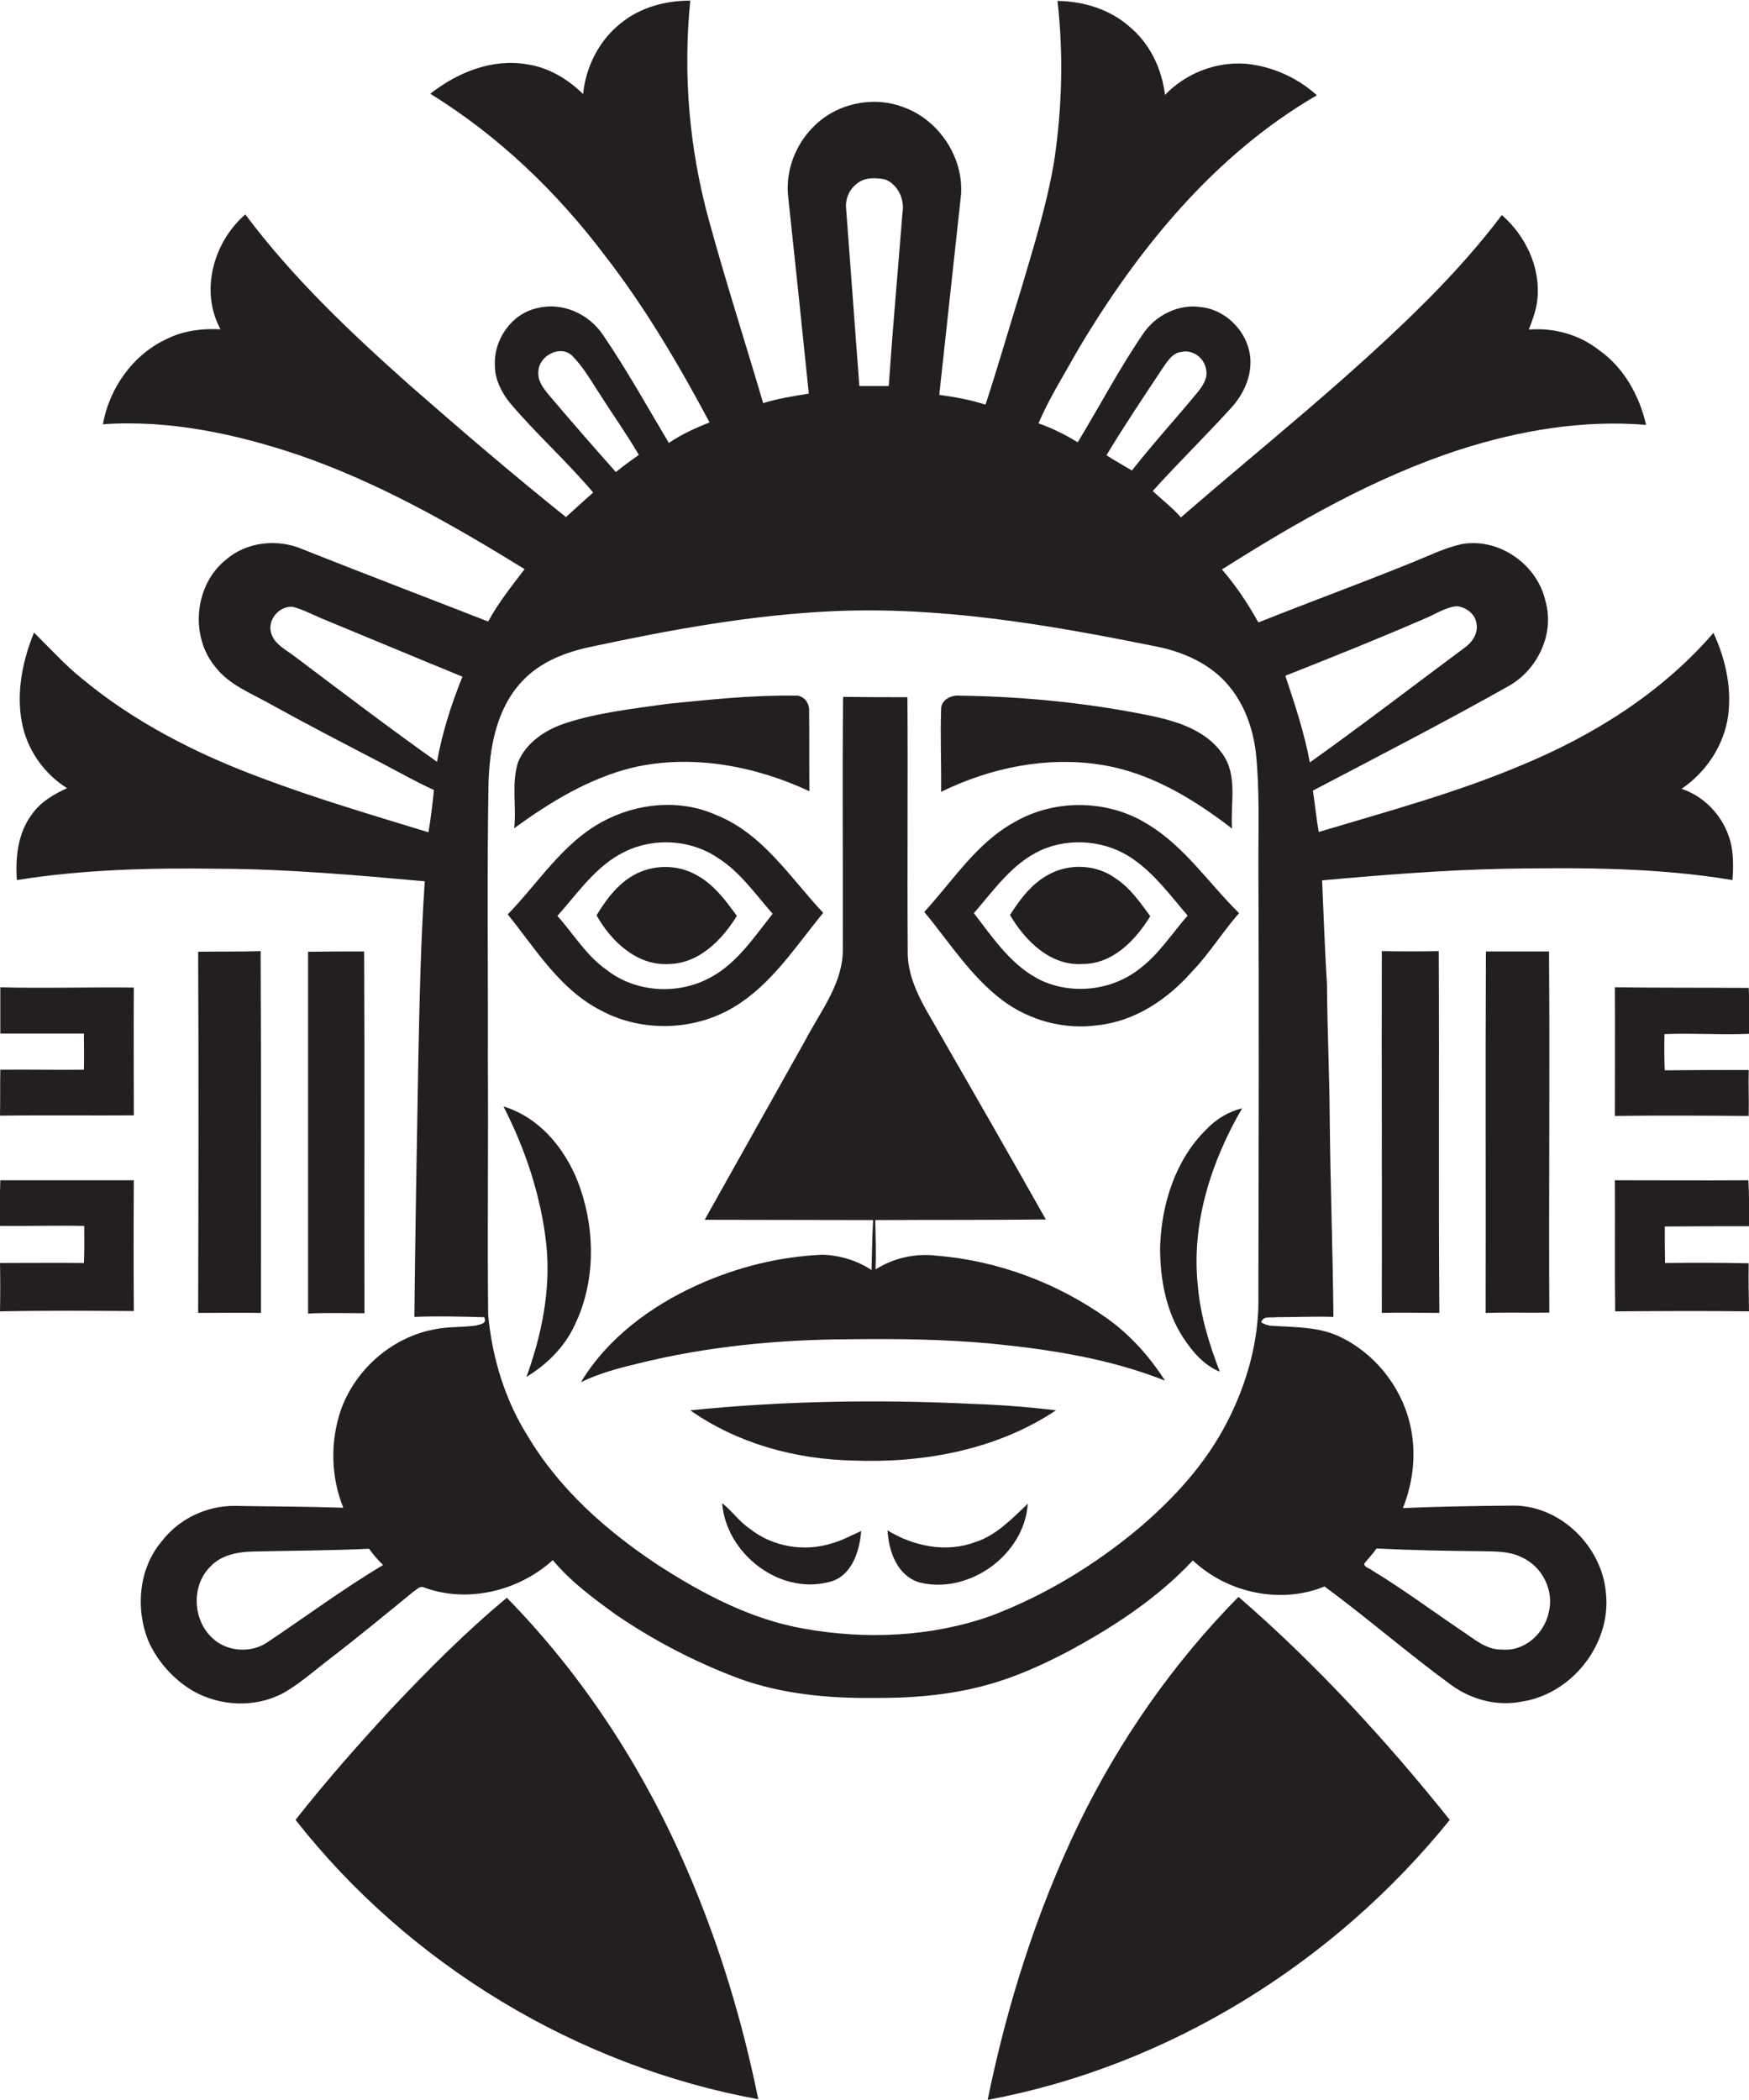
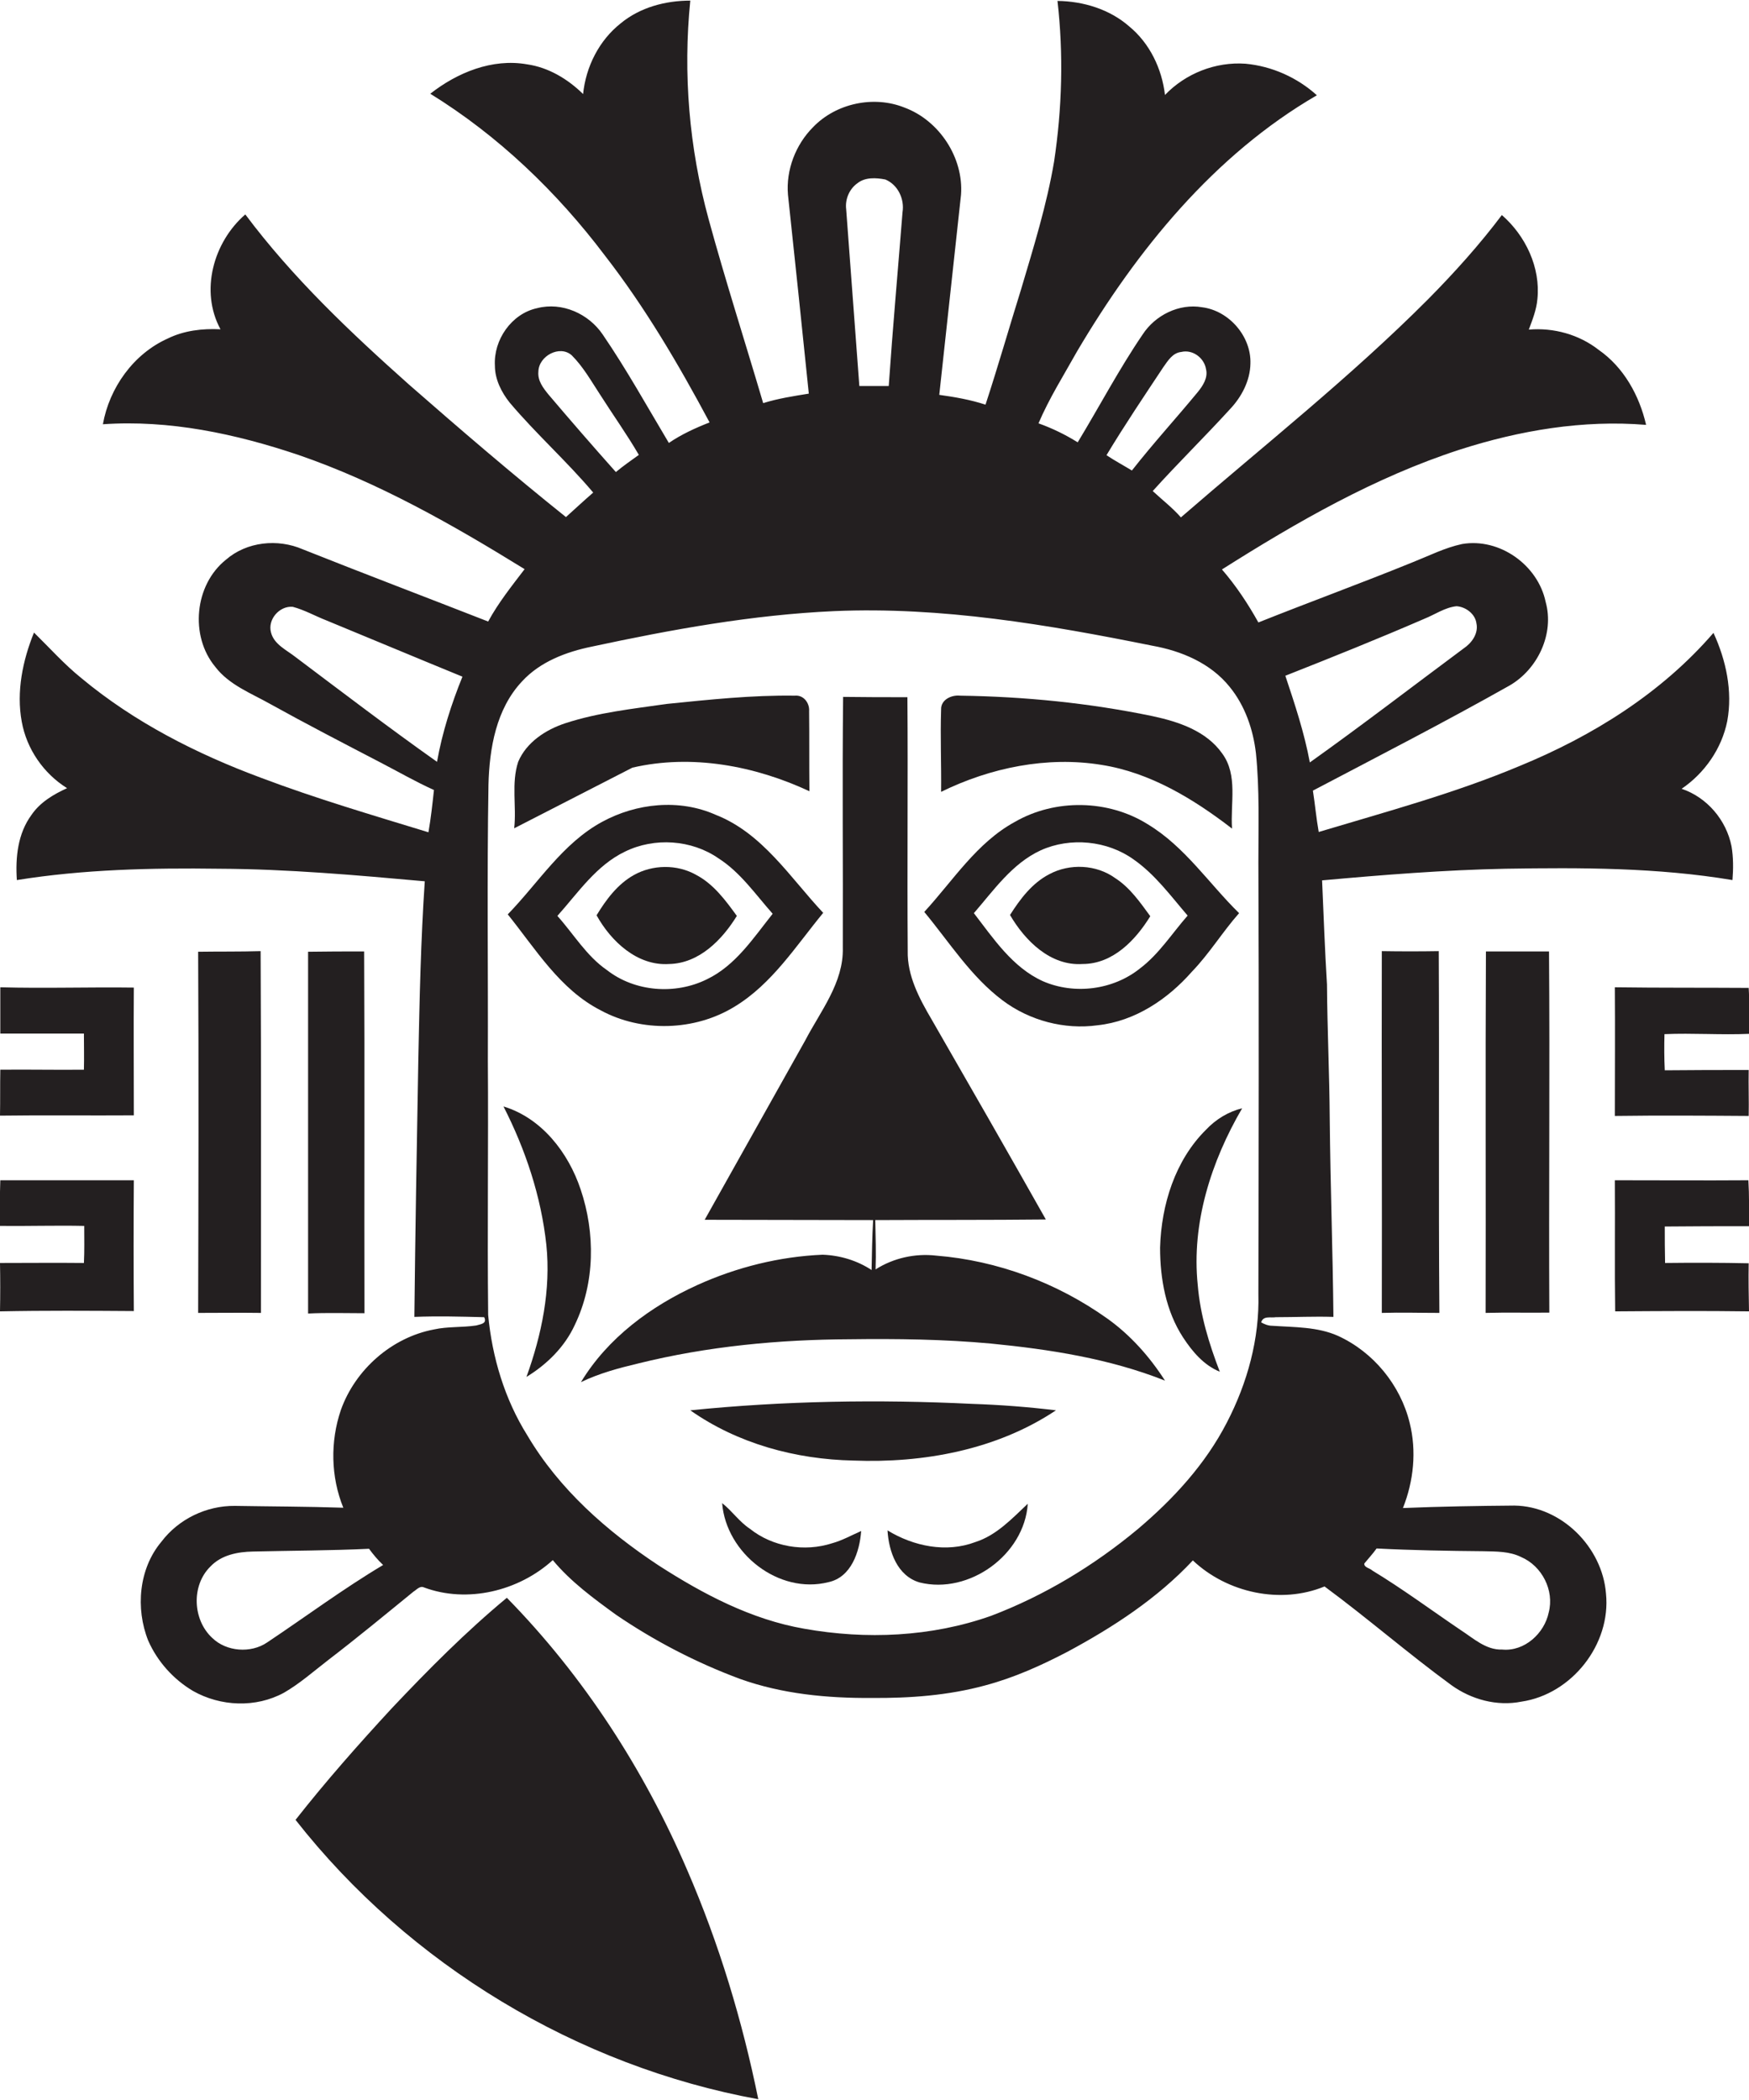
<svg xmlns="http://www.w3.org/2000/svg" version="1.1" id="Layer_1" x="0px" y="0px" viewBox="0 0 571.1 685.5" enable-background="new 0 0 571.1 685.5" xml:space="preserve">
  <g>
    <path fill="#231F20" d="M494.5,491.5c-12.1,0.1-24.3,0.3-36.4,0.8c3.5-8.8,4.5-18.6,2.2-27.8c-3-12.3-11.8-23.1-23.4-28.4   c-6.7-3-14.3-2.8-21.5-3.3c-1.3,0-2.5-0.5-3.6-1.1c0.7-2.3,3.1-1.4,4.8-1.7c6.3,0,12.5-0.3,18.8-0.1c-0.2-21.5-1-43-1.2-64.5   c-0.1-14.7-0.8-29.3-0.9-44c-0.7-11.3-1.1-22.7-1.6-34c19.9-1.8,39.9-3.4,59.9-3.8c24.7-0.4,49.6-0.4,74.1,3.7   c0.3-3.7,0.3-7.4-0.3-11c-1.7-8.6-8-16-16.3-18.8c7.5-5.1,13.1-13.1,14.9-22.1c1.8-9.8-0.4-19.9-4.5-28.8   c-17,19.7-39.5,33.7-63.4,43.5c-21.2,8.9-43.5,14.9-65.5,21.5c-0.8-4.5-1.2-9-1.9-13.5c21.5-11.3,43.1-22.4,64.2-34.3   c9.2-5.3,14.7-16.9,11.8-27.3c-2.5-12-15-21-27.3-18.9c-5.6,1.2-10.7,3.8-16,5.9c-16.7,6.8-33.7,13-50.5,19.7   c-3.4-6.1-7.3-12-11.9-17.3c24.5-15.5,49.9-30.1,77.6-39.1c19.6-6.3,40.3-9.8,60.9-8.1c-2.2-9.6-7.3-18.8-15.5-24.5   c-6.4-5-14.7-7.3-22.8-6.6c1.2-3.2,2.5-6.5,2.8-9.9c1.1-10.4-3.9-20.8-11.6-27.5c-7.3,9.7-15.5,18.8-24,27.4   c-25.4,25.5-53.7,47.8-80.8,71.3c-2.8-3.2-6.1-5.7-9.2-8.6c8.2-9.1,16.9-17.6,25.2-26.7c3.8-4,6.6-9.3,6.7-14.9   c0.3-8.9-7-17.3-15.8-18.4c-7.5-1.3-15.3,2.6-19.4,8.9c-7.7,11.3-14.1,23.5-21.2,35.2c-4-2.5-8.3-4.6-12.8-6.2   c3.5-8.2,8.3-15.8,12.6-23.5c19.5-33,44.7-64.1,78.3-83.6c-6.4-5.8-14.7-9.5-23.3-10.3c-9.8-0.7-19.6,3.2-26.3,10.2   c-1-8.6-5-16.9-11.7-22.4c-6.4-5.6-15-8.2-23.4-8.3c2,17.4,1.5,35.1-1.1,52.4c-2.4,14.2-6.7,28-10.8,41.8   c-3.9,12.5-7.5,25.1-11.6,37.6c-4.9-1.6-10-2.5-15.1-3.2c2.4-21.8,4.7-43.5,7.1-65.3c0.9-12.1-7.1-24.3-18.5-28.5   c-10-4-22.3-1.4-29.8,6.4c-5.7,5.7-8.9,14-8.2,22.1c2.3,21.6,4.6,43.3,6.8,64.9c-5,0.8-10.1,1.6-14.9,3.1   c-5.9-20-12.3-39.9-17.8-60C225,48.2,223,24,225.4,0.2c-8.1,0-16.4,2.2-22.7,7.4c-7.1,5.6-11.4,14.2-12.3,23.1   c-5-4.9-11.3-8.7-18.3-9.7c-11.4-2-22.8,2.7-31.6,9.6c22.2,13.7,41.3,32,57,52.8c13.2,17,24.1,35.6,34.2,54.5   c-4.6,1.8-9.2,3.9-13.3,6.7c-7.1-11.9-13.8-24-21.6-35.4c-4.6-6.8-13.3-10.7-21.4-8.6c-8.4,1.8-14.3,10.4-13.8,18.8   c0,4.4,2.1,8.6,4.8,12c8.6,10.2,18.7,19.2,27.3,29.4c-3,2.6-5.9,5.3-8.9,8c-17.5-14-34.5-28.6-51.3-43.3   C114.3,108.4,95.5,90.6,80.1,70c-10.4,9-14.9,25-8.1,37.5c-5.9-0.3-11.9,0.4-17.2,3c-11.2,5-19.1,16.1-21.2,28   c21.7-1.5,43.3,3.1,63.8,10c26.2,9,50.4,22.8,73.9,37.3c-4.2,5.5-8.6,11-11.9,17.1c-20.2-7.9-40.5-15.6-60.6-23.6   c-8.1-3.5-18.2-2.5-25,3.4c-10.3,8.2-11.9,24.9-3.5,35c4.5,5.9,11.7,8.6,17.9,12.1c11.9,6.6,23.9,12.8,36,19.1   c5.8,3,11.5,6.3,17.5,9c-0.5,4.6-1,9.2-1.8,13.8c-18.3-5.6-36.7-11-54.7-17.8c-21-7.8-41.3-18.1-58.6-32.5   c-5.6-4.5-10.4-9.9-15.5-14.9c-3.7,9.1-5.8,19.3-4,29.1c1.6,8.9,7.1,16.9,14.8,21.7c-4.4,2-8.8,4.6-11.6,8.7   c-4.5,6.1-5.3,13.9-4.8,21.3c21.8-3.5,44-4,66.1-3.7c22.4,0.1,44.8,2.1,67.1,4.1c-1.3,19.2-1.7,38.5-2.1,57.7   c-0.5,28.2-1,56.4-1.3,84.5c7.6-0.3,15.2-0.1,22.8,0.1c1.1,2.2-1.4,2.3-2.6,2.7c-4.6,0.7-9.3,0.3-13.8,1.3   c-13.8,2.6-25.7,13.1-30.4,26.3c-3.5,10.3-3.3,21.8,0.8,31.9c-11.8-0.4-23.6-0.4-35.4-0.6c-9.3-0.1-18.4,4.3-24,11.7   c-7.4,8.8-8.5,21.8-4.3,32.3c3,6.8,8.2,12.6,14.6,16.4c9,5.1,20.5,5.6,29.7,0.6c5.2-3,9.7-7,14.5-10.7c9.4-7.2,18.6-14.8,27.8-22.3   c1-0.6,2.1-2,3.4-1.4c14.2,5.3,31,1.2,42.1-8.9c5.8,7,13.3,12.5,20.6,17.8c12.6,8.6,26.3,15.7,40.6,21c13.7,4.9,28.4,6.3,42.9,6.2   c12.4,0.1,25-0.8,37.1-4.1c9.4-2.5,18.3-6.5,26.9-11c14.9-8,29.3-17.4,40.9-29.8c11.2,10.6,28.7,14.4,43,8.5   c14.1,10.4,27.3,21.9,41.4,32.2c6.5,4.7,14.9,7,22.9,5.4c16.4-2.4,29.3-18.7,27.6-35.3C523.2,505.1,509.9,491.7,494.5,491.5z    M465.1,202c3.5-1.4,6.7-3.7,10.5-4.1c3,0.2,6.1,2.5,6.5,5.6c0.7,3.3-1.5,6.4-4.2,8.2c-16.7,12.4-33.2,25.1-50.2,37.2   c-1.8-9.7-4.9-19-8-28.3C434.9,214.6,450.1,208.5,465.1,202z M142.7,248.7c-15.7-11.1-30.9-22.7-46.2-34.2c-2.9-2.3-7-4.1-8-8   c-1.2-4.3,2.8-8.8,7.1-8.4c3.8,1,7.3,3,10.9,4.4c14.8,6.1,29.6,12.3,44.5,18.4C147.4,229.8,144.4,239.1,142.7,248.7z M87.2,536.2   c-5.3,3.6-13.3,3-17.9-1.5c-6.4-5.9-6.9-17.1-0.6-23.3c3.6-3.8,8.9-4.8,13.9-4.9c12.6-0.3,25.3-0.3,37.9-0.9   c1.4,1.9,2.9,3.7,4.6,5.3C112,518.7,99.8,527.8,87.2,536.2z M379.9,119.8c1.5-2.1,3-4.6,5.8-4.9c3.7-0.9,7.5,1.9,8.1,5.6   c0.7,2.8-1,5.4-2.7,7.5c-7.1,8.6-14.6,16.8-21.5,25.6c-2.8-1.7-5.6-3.2-8.3-5C367.2,138.8,373.6,129.3,379.9,119.8z M280,59.8   c2.5-2,6.1-1.8,9.1-1.2c4.1,1.7,6.3,6.4,5.6,10.7c-1.5,18.9-3.2,37.8-4.5,56.7c-3.2,0-6.4,0-9.6,0c-1.4-19.2-2.9-38.5-4.3-57.7   C275.9,65.1,277.3,61.7,280,59.8z M179.1,128.8c-1.7-2.1-3.6-4.5-3.3-7.5c0.1-5.1,7-8.8,10.9-5.3c3.8,3.8,6.4,8.5,9.3,12.9   c4.2,6.6,8.7,12.9,12.6,19.6c-2.5,1.8-5.1,3.6-7.5,5.6C193.7,145.8,186.4,137.4,179.1,128.8z M410.9,422.4   c0.4,14.6-3.6,29.1-10.3,42c-7,13.6-17.5,25-29.1,34.8c-14.3,11.9-30.5,21.7-47.9,28.3c-19.5,6.9-40.8,7.8-61,4.2   c-17.3-3-33-11.3-47.6-20.7c-16.8-11.1-32.4-24.8-42.8-42.4c-7.4-11.8-11.5-25.5-12.8-39.3c-0.3-27.7,0.1-55.4-0.1-83.1   c0.1-30-0.3-60,0.2-90c0.3-11.9,2.5-24.8,11-33.8c5.9-6.4,14.4-9.6,22.7-11.3c26.1-5.6,52.5-10.4,79.2-11.6   c35-1.5,69.7,4.4,103.9,11.3c9.5,1.7,19,5.7,25.2,13.4c5,6.1,7.7,13.9,8.6,21.7c1.2,11.8,0.8,23.7,0.8,35.5   C411.1,328.4,411,375.4,410.9,422.4z M505.7,526.4c-1.4,6.8-7.9,12.8-15.2,12.1c-5.3,0.2-9.4-3.7-13.6-6.4   c-9.6-6.5-18.9-13.4-28.8-19.4c-0.8-0.8-2.8-1-2.6-2.3c1.3-1.6,2.8-3.2,4-4.9c11.6,0.6,23.3,0.8,34.9,0.9c4.1,0.1,8.5,0,12.3,1.9   C503.5,511.2,507.6,519.2,505.7,526.4z" />
-     <path fill="#231F20" d="M206.5,250.6c19.4-4.5,40-0.6,57.8,7.7c-0.1-8.7,0-17.4-0.1-26.1c0.2-2.7-1.8-5.4-4.7-5.1   c-14-0.2-27.9,1.3-41.8,2.7c-11.1,1.6-22.4,2.8-33.1,6.3c-6.4,2.1-12.7,6.2-15.4,12.6c-2.3,7-0.5,14.5-1.3,21.7   C179.5,261.9,192.3,254.1,206.5,250.6z" />
+     <path fill="#231F20" d="M206.5,250.6c19.4-4.5,40-0.6,57.8,7.7c-0.1-8.7,0-17.4-0.1-26.1c0.2-2.7-1.8-5.4-4.7-5.1   c-14-0.2-27.9,1.3-41.8,2.7c-11.1,1.6-22.4,2.8-33.1,6.3c-6.4,2.1-12.7,6.2-15.4,12.6c-2.3,7-0.5,14.5-1.3,21.7   z" />
    <path fill="#231F20" d="M361.5,430.4c-16.3-11.6-35.8-18.9-55.8-20.5c-6.9-0.8-14,0.8-19.8,4.5c0.2-5.3,0-10.7-0.1-16.1   c18.5-0.1,37.1,0,55.7-0.2c-12.3-21.8-24.8-43.6-37.3-65.3c-4-6.8-8-14.3-7.8-22.4c-0.2-27.6,0.1-55.2-0.1-82.8c-7,0-14,0-21-0.1   c-0.3,27.3,0,54.6-0.1,81.9c0.3,11.4-7.3,20.7-12.3,30.3c-10.9,19.5-21.9,39-32.8,58.5c18.3,0,36.7,0.1,55,0.1   c-0.3,5.4-0.4,10.9-0.5,16.3c-4.7-3.1-10.3-4.8-16-5c-14.1,0.6-28.1,4.1-40.9,9.9c-15.2,6.9-29.3,17.3-38,31.7   c6-2.9,12.4-4.6,18.7-6.1c22.6-5.6,45.9-7.8,69.1-7.9c15.3-0.2,30.7,0,46,1.4c19.3,1.9,38.7,4.9,56.9,12.1   C375.4,442.9,369.1,435.8,361.5,430.4z" />
    <path fill="#231F20" d="M359.7,249.7c15.9,2.5,30,11.1,42.6,20.8c-0.6-8.2,2-17.4-3.2-24.5c-5.2-7.4-14.3-10.4-22.7-12.2   c-20.7-4.3-41.8-6.4-62.9-6.7c-2.8-0.3-6.3,1.3-6.2,4.5c-0.3,9,0.1,17.9,0,26.9C323.4,250.6,341.9,246.8,359.7,249.7z" />
    <path fill="#231F20" d="M196.1,329.8c13.4,7.3,30.8,6.8,43.8-1.2c12.2-7.4,20-19.8,28.9-30.6c-10.8-11.5-19.8-26-35.1-32   c-11.9-5.3-25.9-3.8-37.1,2.3c-12.9,7-20.8,19.9-30.8,30.2C174.9,309.8,182.8,323,196.1,329.8z M204.1,278   c9.6-4.7,21.7-3.9,30.5,2.2c7.2,4.6,12.1,11.8,17.7,18.1c-6.3,7.9-12.1,16.9-21.5,21.4c-10.3,5.1-23.5,4.1-32.6-3   c-6.7-4.6-10.9-11.8-16.2-17.7C188.8,291.4,194.7,282.5,204.1,278z" />
    <path fill="#231F20" d="M327.4,326.6c8.8,6.6,20.2,9.6,31,8.1c12.2-1.3,22.9-8.5,30.8-17.5c5.7-5.9,10-13,15.4-19.1   c-9.9-9.7-17.7-21.7-29.8-29c-12.9-8.1-30.2-8.4-43.4-0.8c-12.5,6.8-20.2,19.2-29.6,29.4C310,307.6,317,318.8,327.4,326.6z    M339.8,277.6c9.7-4.4,21.8-3.2,30.4,3c7,4.9,12.1,11.9,17.6,18.3c-5.1,5.8-9.3,12.5-15.5,17.2c-8.8,7.1-21.5,8.7-31.8,4.2   c-9.9-4.5-16.1-13.9-22.5-22.2C324.5,290.6,330.5,281.9,339.8,277.6z" />
    <path fill="#231F20" d="M218.5,314.7c9.8-0.2,17.3-7.9,22.1-15.7c-3.7-5.1-7.6-10.4-13.3-13.4c-6.2-3.5-14.2-3.4-20.4,0.1   c-5.3,3-9,8-12.1,13.1C199.5,307.3,208.1,315.4,218.5,314.7z" />
    <path fill="#231F20" d="M353.5,314.7c9.9,0,17.3-7.8,22.1-15.6c-3.3-4.5-6.6-9.3-11.4-12.4c-6.2-4.5-14.9-4.9-21.6-1.3   c-5.6,2.9-9.5,8.1-12.8,13.3C334.7,307.1,343,315.4,353.5,314.7z" />
    <path fill="#231F20" d="M85.2,428.6c0-39.4,0.1-78.7-0.1-118.1c-6.8,0.2-13.6,0.1-20.4,0.2c0.2,39.3,0.1,78.6,0,117.9   C71.5,428.6,78.4,428.5,85.2,428.6z" />
    <path fill="#231F20" d="M118.9,310.6c-6.1,0-12.2,0-18.3,0.1c0,39.4,0,78.7,0,118.1c6.1-0.3,12.3-0.1,18.4-0.1   C118.9,389.3,119.1,349.9,118.9,310.6z" />
    <path fill="#231F20" d="M469.8,310.5c-6.2,0.1-12.4,0.1-18.6,0c-0.1,39.4,0.1,78.8,0,118.1c6.3-0.2,12.5,0,18.8,0   C469.7,389.3,470,349.9,469.8,310.5z" />
    <path fill="#231F20" d="M505.8,310.6c-6.9,0-13.7,0-20.6,0c-0.2,39.3,0,78.7-0.1,118c6.9-0.2,13.9,0,20.8-0.1   C505.7,389.2,506.1,349.9,505.8,310.6z" />
    <path fill="#231F20" d="M0.1,322.3c0,5,0,10,0,15.1c9.1,0,18.2,0,27.3,0c0,3.9,0.1,7.9,0,11.8c-9.1,0.1-18.2-0.1-27.3,0   c-0.1,5,0,10-0.1,15c14.6-0.2,29.1,0,43.7-0.1c0-13.9-0.1-27.8,0-41.7C29.2,322.2,14.7,322.7,0.1,322.3z" />
    <path fill="#231F20" d="M527.3,322.3c0.1,14,0,28,0,42c14.6-0.2,29.1-0.1,43.7,0c0.1-5-0.1-10,0-15c-9.1,0-18.3,0-27.4,0.1   c-0.2-4-0.2-7.9-0.1-11.8c9.2-0.4,18.4,0.3,27.7-0.1c-0.1-5,0.1-10-0.2-15C556.4,322.4,541.9,322.5,527.3,322.3z" />
    <path fill="#231F20" d="M189.6,388.3c-4-12-12.7-23.3-25.2-27.1c7.2,14.1,12.3,29.4,14,45.2c1.5,14.6-1.5,29.3-6.5,43.1   c6.7-4.1,12.5-9.8,15.8-17C194.3,418.8,194.4,402.5,189.6,388.3z" />
    <path fill="#231F20" d="M378.8,407.3c0,10.2,1.9,20.7,7.5,29.3c3,4.6,6.8,9.1,12,11.2c-3.5-9.1-6.4-18.5-7.2-28.3   c-2.1-20.2,4.4-40.4,14.5-57.7c-4.5,1.1-8.6,3.6-11.8,7C383.7,378.8,379.2,393.3,378.8,407.3z" />
    <path fill="#231F20" d="M0.1,385.3c-0.2,5-0.1,9.9-0.1,14.9c9.1,0.1,18.3-0.2,27.5,0c0,4,0.1,8.1-0.1,12.1c-9.1-0.1-18.2,0-27.4,0   c0.1,5.3,0.1,10.5,0,15.8c14.5-0.3,29.1-0.2,43.7-0.1c-0.1-14.3-0.1-28.5,0-42.7C29.2,385.3,14.7,385.3,0.1,385.3z" />
    <path fill="#231F20" d="M543.7,412.3c-0.1-4-0.1-8-0.1-11.9c9.2-0.1,18.3-0.1,27.5-0.1c0-5,0.1-10-0.2-15c-14.6,0.1-29.1,0-43.6,0   c0.1,14.3-0.1,28.5,0.1,42.8c14.6-0.1,29.1-0.2,43.7,0c-0.1-5.2-0.2-10.5-0.1-15.7C561.9,412.2,552.8,412.2,543.7,412.3z" />
    <path fill="#231F20" d="M225.4,460.4c15.5,10.9,34.4,16,53.2,16.4c22.9,0.9,46.9-3.5,66.2-16.4c-9.1-1.1-18.2-1.8-27.3-2.1   C286.8,456.8,256,457.3,225.4,460.4z" />
    <path fill="#231F20" d="M244.9,499.1c-3.5-2.3-5.9-5.9-9.1-8.4c1.3,16.4,18.5,29.9,34.7,25.8c7.5-1.6,10.2-10,10.7-16.7   c-3.2,1.4-6.2,3.1-9.5,4C262.7,506.7,252.3,505,244.9,499.1z" />
    <path fill="#231F20" d="M289.8,499.6c0.4,6.9,3.2,14.9,10.5,17c16.1,4,34.2-9,35.3-25.7c-5.1,4.8-10.2,10.3-17.1,12.5   C309,507,298.3,504.8,289.8,499.6z" />
-     <path fill="#231F20" d="M404.4,521.3c-21.4,21.7-39,47-52.3,74.4c-13.7,28.5-23.3,58.9-29.6,89.8c59.1-11,113.2-44.7,150.9-91.4   C452.5,568,429.7,543.2,404.4,521.3z" />
    <path fill="#231F20" d="M165.5,521.6c-13.4,11.1-25.7,23.5-37.6,36.1c-10.9,11.8-21.5,23.8-31.4,36.4c37.1,47.3,92,80.4,151.1,91.2   c-5.2-25.6-12.8-50.8-23.2-74.8C210.3,577.7,190.6,547.2,165.5,521.6z" />
  </g>
</svg>